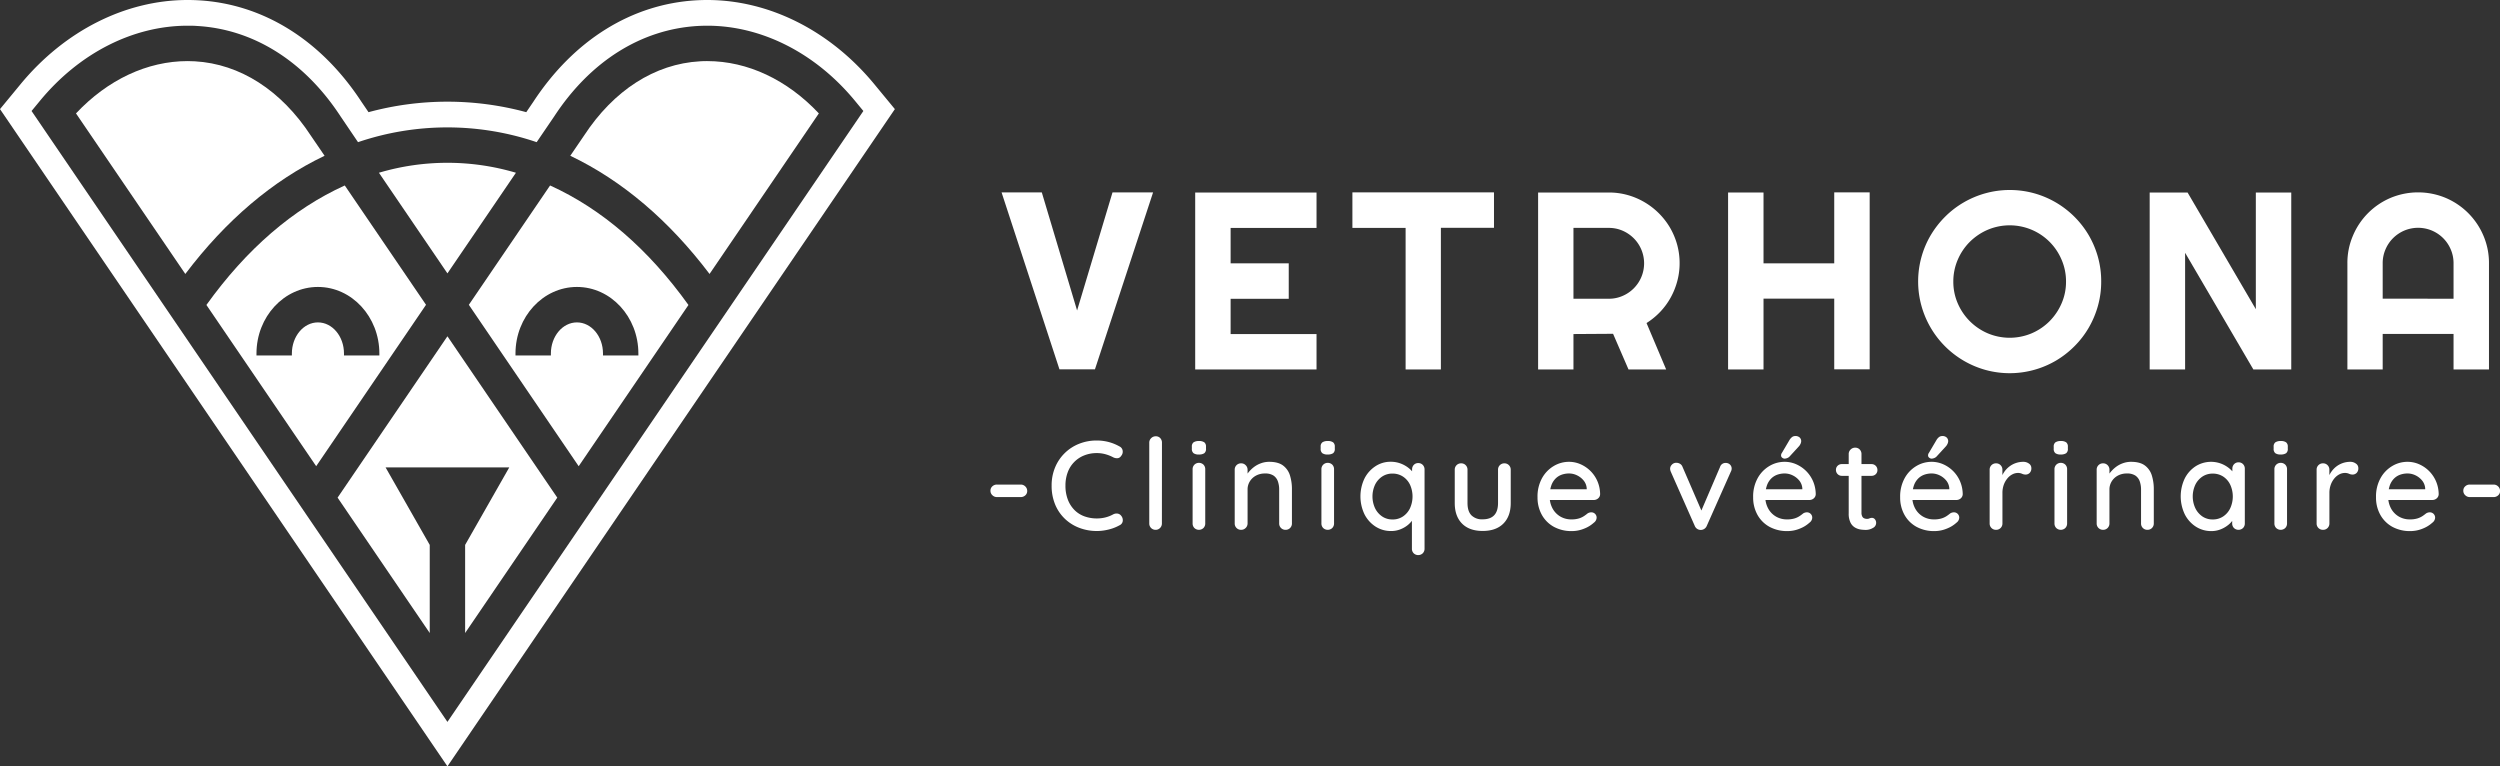
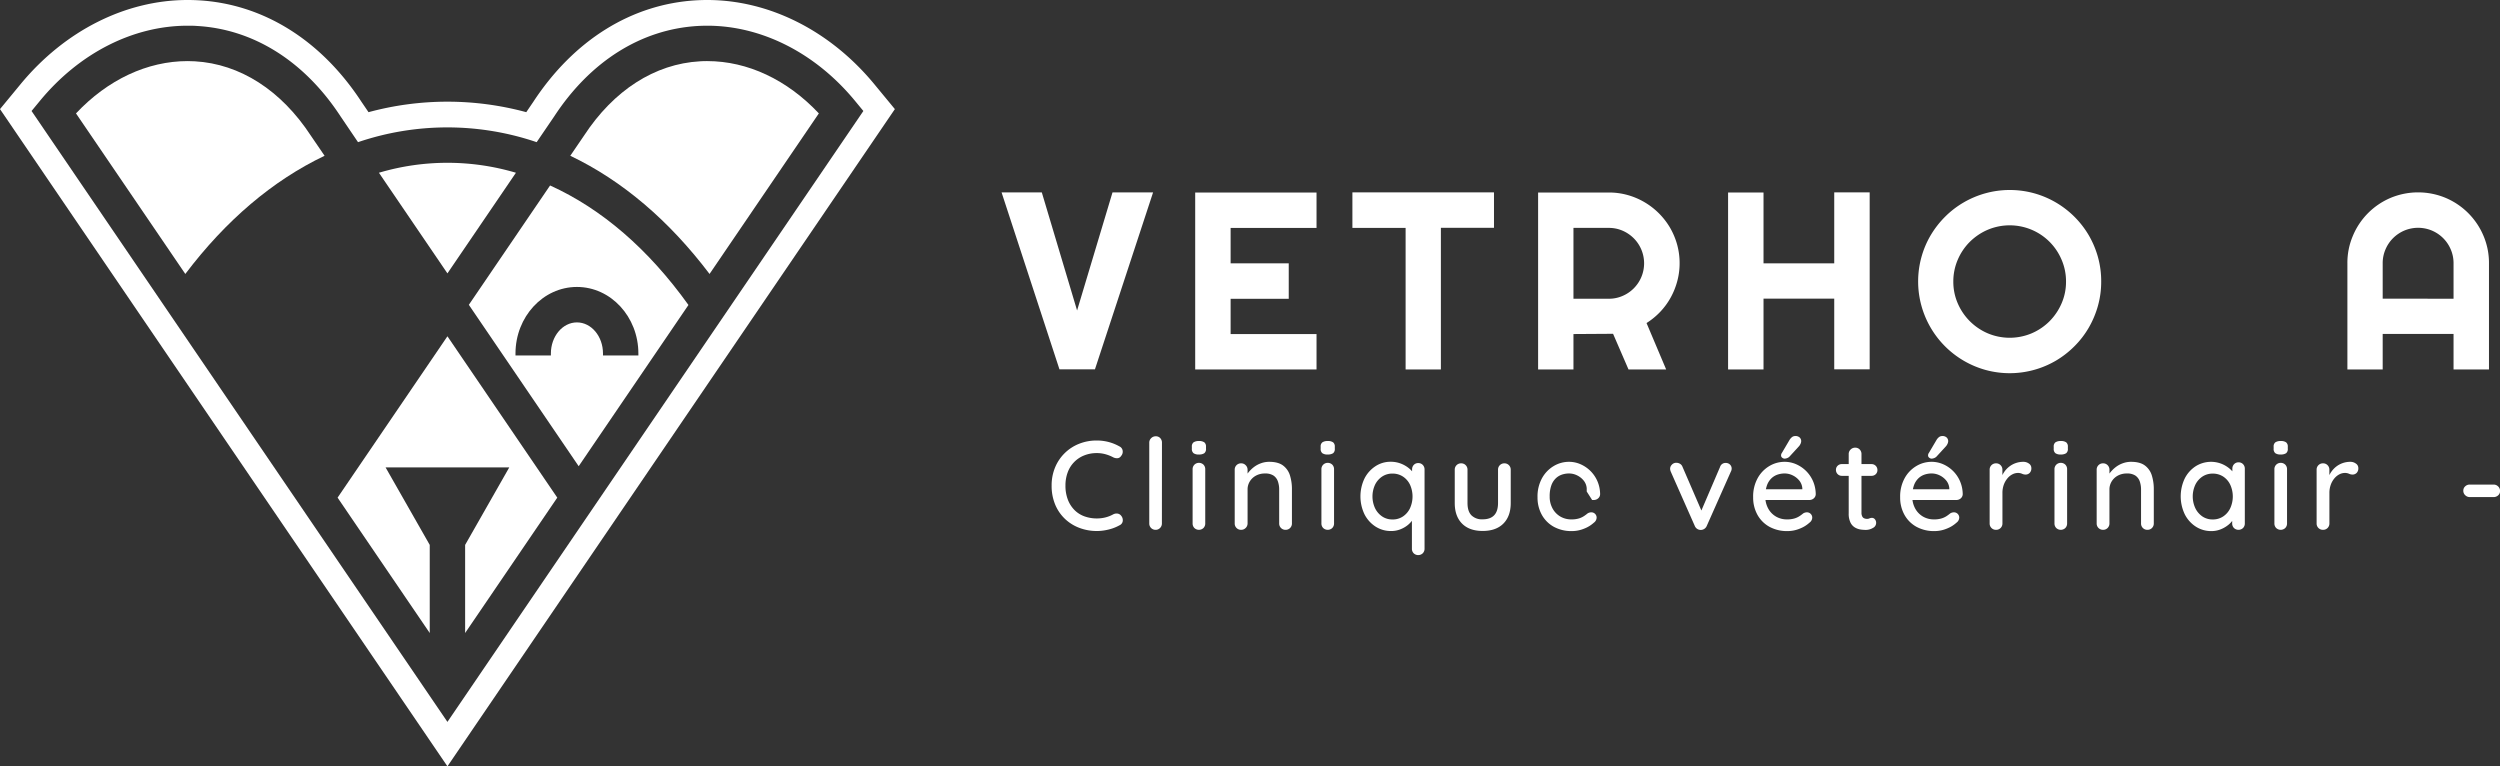
<svg xmlns="http://www.w3.org/2000/svg" viewBox="0 0 1285.67 394.13">
  <rect x="0" y="0" width="1285.67" height="394.13" fill="#333333" stroke="none" />
  <defs>
    <style>.cls-1{fill:#fff;}</style>
  </defs>
  <title>Logo VetRhona HorWhite</title>
  <g id="Calque_2" data-name="Calque 2">
    <g id="Logo">
      <path class="cls-1" d="M593,98.93l-29.9,91H544.84l-29.77-91h20.69l18.15,60.74,18.22-60.74Z" />
      <path class="cls-1" d="M677.05,190h-62.4v-91h62.4v18.22H632.87v18.21h29.89v18.22H632.87v18.16h44.18Z" />
      <path class="cls-1" d="M741,190H722.86v-72.8H695.5V98.93h72.81v18.22H741Z" />
      <path class="cls-1" d="M809.18,190H791v-91H827.4a35.33,35.33,0,0,1,9.64,1.3,36.26,36.26,0,0,1,8.67,3.68A37,37,0,0,1,858.79,117a37.35,37.35,0,0,1,3.68,8.69,35.85,35.85,0,0,1,1.3,9.65,35.25,35.25,0,0,1-1.18,9.14,37.25,37.25,0,0,1-3.36,8.45,35.91,35.91,0,0,1-5.36,7.36,36.64,36.64,0,0,1-7.11,5.84L856.85,190H837.49l-7.94-18.34-20.37.13Zm0-72.8v36.43H827.4a17.41,17.41,0,0,0,7-1.43,18.21,18.21,0,0,0,9.68-9.71,18.22,18.22,0,0,0,0-14.15,18.21,18.21,0,0,0-3.9-5.81,18.62,18.62,0,0,0-5.78-3.91,17.57,17.57,0,0,0-7-1.42Z" />
      <path class="cls-1" d="M906.92,190H888.7v-91h18.22v36.43h36.37V98.93h18.22v91H943.29V153.58H906.92Z" />
      <path class="cls-1" d="M1080.58,144.82a46,46,0,0,1-1.68,12.47,48.44,48.44,0,0,1-4.73,11.24,46.32,46.32,0,0,1-7.37,9.55,47.54,47.54,0,0,1-9.52,7.4,47,47,0,0,1-36.21,4.76,47.32,47.32,0,0,1-32.94-33,47,47,0,0,1,0-25,46.55,46.55,0,0,1,4.75-11.24,48.2,48.2,0,0,1,7.4-9.52,46.54,46.54,0,0,1,9.55-7.36,47.59,47.59,0,0,1,11.24-4.73,47.27,47.27,0,0,1,25,0,47.28,47.28,0,0,1,28.12,21.61,47.72,47.72,0,0,1,4.73,11.24A46.32,46.32,0,0,1,1080.58,144.82Zm-18.09,0a28.08,28.08,0,0,0-2.29-11.27,28.88,28.88,0,0,0-15.39-15.39,29.07,29.07,0,0,0-22.57,0,29.68,29.68,0,0,0-9.2,6.19,29,29,0,0,0-6.22,9.2,28.25,28.25,0,0,0-2.29,11.27,27.82,27.82,0,0,0,2.29,11.21,29.35,29.35,0,0,0,15.42,15.39,29.07,29.07,0,0,0,22.57,0,29.14,29.14,0,0,0,9.2-6.22,29.73,29.73,0,0,0,6.19-9.17A27.65,27.65,0,0,0,1062.49,144.82Z" />
-       <path class="cls-1" d="M1178.32,190h-19.49L1123.73,130V190h-18.22v-91H1125l35.1,60v-60h18.22Z" />
      <path class="cls-1" d="M1280,190h-18.22V171.74h-36.44V190h-18.15V135.36a35.37,35.37,0,0,1,2.86-14.18,36.39,36.39,0,0,1,19.32-19.4,36.75,36.75,0,0,1,28.38,0,36.57,36.57,0,0,1,19.39,19.4,35.54,35.54,0,0,1,2.86,14.18Zm-18.22-36.37V135.36a17.8,17.8,0,0,0-1.43-7.07,18.21,18.21,0,0,0-3.9-5.81,18.52,18.52,0,0,0-5.81-3.91,18.36,18.36,0,0,0-14.16,0,18.63,18.63,0,0,0-5.81,3.91,18.21,18.21,0,0,0-3.9,5.81,17.8,17.8,0,0,0-1.43,7.07v18.22Z" />
-       <path class="cls-1" d="M512.7,255.63a3.24,3.24,0,0,1-2.34-.94,3.09,3.09,0,0,1-1-2.31,2.93,2.93,0,0,1,1-2.3,3.36,3.36,0,0,1,2.34-.88h12.22a3.24,3.24,0,0,1,2.34.94,3.17,3.17,0,0,1,1,2.37,2.91,2.91,0,0,1-1,2.25,3.39,3.39,0,0,1-2.34.87Z" />
      <path class="cls-1" d="M575.69,229.57a2.87,2.87,0,0,1,1.66,2.21,3.29,3.29,0,0,1-.82,2.73,2.42,2.42,0,0,1-1.82,1.14,4.26,4.26,0,0,1-2.27-.49,19.4,19.4,0,0,0-3.93-1.56,16.43,16.43,0,0,0-4.39-.59,17.19,17.19,0,0,0-6.66,1.24,14.78,14.78,0,0,0-8.39,8.71,19.22,19.22,0,0,0-1.14,6.76,19.88,19.88,0,0,0,1.24,7.25,15.4,15.4,0,0,0,3.41,5.33,13.86,13.86,0,0,0,5.14,3.25,18.73,18.73,0,0,0,6.4,1.07,17.86,17.86,0,0,0,4.32-.52,16.62,16.62,0,0,0,4-1.56,3.76,3.76,0,0,1,2.27-.42,2.87,2.87,0,0,1,1.89,1.13,3.51,3.51,0,0,1,.78,2.8,2.77,2.77,0,0,1-1.63,2.08,21.63,21.63,0,0,1-3.57,1.59,24.94,24.94,0,0,1-4,1,23.21,23.21,0,0,1-4.09.36,25.2,25.2,0,0,1-8.87-1.56,22,22,0,0,1-7.41-4.55,21.5,21.5,0,0,1-5.11-7.35,24.89,24.89,0,0,1-1.88-9.94,23.82,23.82,0,0,1,1.75-9.23,22.15,22.15,0,0,1,12.29-12.19,24.15,24.15,0,0,1,9.23-1.72,23.8,23.8,0,0,1,6.08.78A23.28,23.28,0,0,1,575.69,229.57Z" />
      <path class="cls-1" d="M597.53,269.15a3.23,3.23,0,0,1-.95,2.38,3.14,3.14,0,0,1-2.3.94,3.18,3.18,0,0,1-2.31-.94,3.22,3.22,0,0,1-.94-2.38V227.68a3.16,3.16,0,0,1,1-2.37,3.24,3.24,0,0,1,2.34-.94,3,3,0,0,1,2.31.94,3.37,3.37,0,0,1,.88,2.37Z" />
      <path class="cls-1" d="M616.51,233.73a4.37,4.37,0,0,1-2.73-.68,2.8,2.8,0,0,1-.85-2.31v-1a2.62,2.62,0,0,1,.91-2.28,4.74,4.74,0,0,1,2.73-.65,4.48,4.48,0,0,1,2.8.69,2.72,2.72,0,0,1,.84,2.24v1a2.72,2.72,0,0,1-.88,2.34A4.8,4.8,0,0,1,616.51,233.73Zm3.31,35.42a3.27,3.27,0,0,1-.91,2.38,3.38,3.38,0,0,1-4.68,0,3.27,3.27,0,0,1-.91-2.38V241.33a3.25,3.25,0,0,1,.94-2.37,3.35,3.35,0,0,1,4.65,0,3.27,3.27,0,0,1,.91,2.37Z" />
      <path class="cls-1" d="M652.71,237.5q4.62,0,7.15,1.92a10,10,0,0,1,3.54,5.13,23.73,23.73,0,0,1,1,7.18v17.42a3.22,3.22,0,0,1-.94,2.38,3.18,3.18,0,0,1-2.31.94,3.21,3.21,0,0,1-3.31-3.32V251.8a12.67,12.67,0,0,0-.65-4.19,6,6,0,0,0-2.21-3,7.56,7.56,0,0,0-4.42-1.11,9.53,9.53,0,0,0-4.68,1.11,8.28,8.28,0,0,0-3.16,3,7.81,7.81,0,0,0-1.13,4.19v17.35a3.23,3.23,0,0,1-1,2.38,3.14,3.14,0,0,1-2.3.94,3.22,3.22,0,0,1-3.32-3.32V241.59a3.21,3.21,0,0,1,3.32-3.31,3.1,3.1,0,0,1,2.3.94,3.22,3.22,0,0,1,1,2.37v3.64l-1.17.65A9.38,9.38,0,0,1,642,243a16.23,16.23,0,0,1,2.76-2.73,13.42,13.42,0,0,1,3.64-2A12.17,12.17,0,0,1,652.71,237.5Z" />
      <path class="cls-1" d="M682.74,233.73a4.37,4.37,0,0,1-2.73-.68,2.83,2.83,0,0,1-.84-2.31v-1a2.62,2.62,0,0,1,.91-2.28,4.7,4.7,0,0,1,2.73-.65,4.42,4.42,0,0,1,2.79.69,2.72,2.72,0,0,1,.85,2.24v1a2.74,2.74,0,0,1-.88,2.34A4.86,4.86,0,0,1,682.74,233.73Zm3.32,35.42a3.32,3.32,0,0,1-.91,2.38,3.38,3.38,0,0,1-4.68,0,3.27,3.27,0,0,1-.91-2.38V241.33a3.21,3.21,0,0,1,.94-2.37,3.35,3.35,0,0,1,4.65,0,3.31,3.31,0,0,1,.91,2.37Z" />
      <path class="cls-1" d="M729.35,238.15a3.07,3.07,0,0,1,2.33.94,3.27,3.27,0,0,1,.92,2.37v40.69a3.28,3.28,0,0,1-.92,2.38,3.37,3.37,0,0,1-4.67,0,3.27,3.27,0,0,1-.91-2.38V264.47l1.36.07a5.08,5.08,0,0,1-.94,2.7A12.5,12.5,0,0,1,724,270a14.14,14.14,0,0,1-3.83,2.21,12.69,12.69,0,0,1-4.75.88,14.52,14.52,0,0,1-8.06-2.31,16.27,16.27,0,0,1-5.65-6.3,21.39,21.39,0,0,1,0-18.4,16.29,16.29,0,0,1,5.62-6.3,14,14,0,0,1,7.83-2.31,14.26,14.26,0,0,1,5.17.91,15.16,15.16,0,0,1,4.13,2.34,12.08,12.08,0,0,1,2.73,3,5.81,5.81,0,0,1,1,3l-2,.2v-5.53a3.29,3.29,0,0,1,.91-2.34A3,3,0,0,1,729.35,238.15Zm-13.26,29a9.46,9.46,0,0,0,5.42-1.56,10.59,10.59,0,0,0,3.61-4.23,14.7,14.7,0,0,0,0-12.09,10.33,10.33,0,0,0-3.64-4.19,9.63,9.63,0,0,0-5.39-1.53,9.36,9.36,0,0,0-5.3,1.53,10.63,10.63,0,0,0-3.64,4.19,14.4,14.4,0,0,0,0,12.09,10.82,10.82,0,0,0,3.64,4.23A9.23,9.23,0,0,0,716.09,267.14Z" />
      <path class="cls-1" d="M773.67,238.28a3.14,3.14,0,0,1,2.31.94,3.21,3.21,0,0,1,.94,2.37v17.1q0,6.76-3.77,10.56t-10.66,3.8q-6.88,0-10.62-3.8t-3.74-10.56v-17.1a3.21,3.21,0,0,1,3.31-3.31,3.14,3.14,0,0,1,2.31.94,3.21,3.21,0,0,1,.94,2.37v17.1q0,4.23,2,6.3a7.64,7.64,0,0,0,5.81,2.08q3.9,0,5.89-2.08t2-6.3v-17.1a3.21,3.21,0,0,1,3.31-3.31Z" />
-       <path class="cls-1" d="M808.38,273.12a18.79,18.79,0,0,1-9.36-2.24,15.79,15.79,0,0,1-6.14-6.18,18.28,18.28,0,0,1-2.18-9,19.47,19.47,0,0,1,2.31-9.78,16.49,16.49,0,0,1,6-6.24,15.23,15.23,0,0,1,7.87-2.18,14.64,14.64,0,0,1,6,1.27,16.75,16.75,0,0,1,8.65,8.77,17.25,17.25,0,0,1,1.36,6.6,2.89,2.89,0,0,1-1,2.14,3.32,3.32,0,0,1-2.27.85H794.34l-1.56-5.53h24.44L816,252.77v-1.62a7.14,7.14,0,0,0-1.56-4,9.91,9.91,0,0,0-3.35-2.66,9.38,9.38,0,0,0-4.19-1,11.42,11.42,0,0,0-3.74.62,8.43,8.43,0,0,0-3.18,2,9.37,9.37,0,0,0-2.21,3.61,16.27,16.27,0,0,0-.82,5.56,12.53,12.53,0,0,0,1.5,6.24,10.74,10.74,0,0,0,4,4.13,11,11,0,0,0,5.59,1.46,13,13,0,0,0,3.93-.49,10,10,0,0,0,2.6-1.2,20.28,20.28,0,0,0,1.85-1.37,3.66,3.66,0,0,1,1.89-.58,2.72,2.72,0,0,1,2.79,2.73,3.33,3.33,0,0,1-1.43,2.6,15.69,15.69,0,0,1-4.84,3A16.61,16.61,0,0,1,808.38,273.12Z" />
+       <path class="cls-1" d="M808.38,273.12a18.79,18.79,0,0,1-9.36-2.24,15.79,15.79,0,0,1-6.14-6.18,18.28,18.28,0,0,1-2.18-9,19.47,19.47,0,0,1,2.31-9.78,16.49,16.49,0,0,1,6-6.24,15.23,15.23,0,0,1,7.87-2.18,14.64,14.64,0,0,1,6,1.27,16.75,16.75,0,0,1,8.65,8.77,17.25,17.25,0,0,1,1.36,6.6,2.89,2.89,0,0,1-1,2.14,3.32,3.32,0,0,1-2.27.85H794.34h24.44L816,252.77v-1.62a7.14,7.14,0,0,0-1.56-4,9.91,9.91,0,0,0-3.35-2.66,9.38,9.38,0,0,0-4.19-1,11.42,11.42,0,0,0-3.74.62,8.43,8.43,0,0,0-3.18,2,9.37,9.37,0,0,0-2.21,3.61,16.27,16.27,0,0,0-.82,5.56,12.53,12.53,0,0,0,1.5,6.24,10.74,10.74,0,0,0,4,4.13,11,11,0,0,0,5.59,1.46,13,13,0,0,0,3.93-.49,10,10,0,0,0,2.6-1.2,20.28,20.28,0,0,0,1.85-1.37,3.66,3.66,0,0,1,1.89-.58,2.72,2.72,0,0,1,2.79,2.73,3.33,3.33,0,0,1-1.43,2.6,15.69,15.69,0,0,1-4.84,3A16.61,16.61,0,0,1,808.38,273.12Z" />
      <path class="cls-1" d="M862.14,238a3.62,3.62,0,0,1,1.85.52,3,3,0,0,1,1.27,1.56l10.2,23.6-1.23.58,10.33-24.11a2.94,2.94,0,0,1,2.93-2.08,3.05,3.05,0,0,1,2.18.84,2.8,2.8,0,0,1,.87,2.08,3,3,0,0,1-.13.85,3.1,3.1,0,0,1-.32.78l-12.35,27.82a3.35,3.35,0,0,1-4.75,1.66,3.3,3.3,0,0,1-1.43-1.66l-12.28-27.76a6.27,6.27,0,0,1-.26-.74,3.39,3.39,0,0,1-.13-1,2.92,2.92,0,0,1,.88-1.95A3,3,0,0,1,862.14,238Z" />
      <path class="cls-1" d="M919.27,273.12a18.79,18.79,0,0,1-9.36-2.24,15.79,15.79,0,0,1-6.14-6.18,18.28,18.28,0,0,1-2.18-9,19.47,19.47,0,0,1,2.31-9.78,16.49,16.49,0,0,1,6-6.24,15.2,15.2,0,0,1,7.87-2.18,14.68,14.68,0,0,1,6,1.27,16.75,16.75,0,0,1,8.65,8.77,17.44,17.44,0,0,1,1.36,6.6,2.89,2.89,0,0,1-1,2.14,3.34,3.34,0,0,1-2.27.85H905.23l-1.56-5.53h24.44l-1.23,1.17v-1.62a7.14,7.14,0,0,0-1.56-4,9.91,9.91,0,0,0-3.35-2.66,9.38,9.38,0,0,0-4.19-1,11.42,11.42,0,0,0-3.74.62,8.43,8.43,0,0,0-3.18,2,9.37,9.37,0,0,0-2.21,3.61,16.27,16.27,0,0,0-.82,5.56,12.53,12.53,0,0,0,1.5,6.24,10.67,10.67,0,0,0,4,4.13,11,11,0,0,0,5.59,1.46,13,13,0,0,0,3.93-.49,10,10,0,0,0,2.6-1.2,20.28,20.28,0,0,0,1.85-1.37,3.66,3.66,0,0,1,1.89-.58,2.72,2.72,0,0,1,2.79,2.73,3.33,3.33,0,0,1-1.43,2.6,15.69,15.69,0,0,1-4.84,3A16.61,16.61,0,0,1,919.27,273.12Zm-1.56-37.25a2.08,2.08,0,0,1-1.17-.48,1.43,1.43,0,0,1-.58-1.34,2,2,0,0,1,.39-1.1l3.83-6.5a5.76,5.76,0,0,1,1.24-1.53,2.69,2.69,0,0,1,1.82-.68,3.11,3.11,0,0,1,2.34.81,2.61,2.61,0,0,1,.71,2,3.93,3.93,0,0,1-.32,1.17,5.7,5.7,0,0,1-.72,1.17l-4.94,5.39a3.38,3.38,0,0,1-1.26.82A4.27,4.27,0,0,1,917.71,235.87Z" />
      <path class="cls-1" d="M947.22,238.67H962.5a3,3,0,0,1,3,3.05,2.86,2.86,0,0,1-.87,2.15,3.05,3.05,0,0,1-2.18.84H947.22a3,3,0,0,1-3.05-3.05,2.85,2.85,0,0,1,.88-2.15A3,3,0,0,1,947.22,238.67Zm6.83-8.45a3.11,3.11,0,0,1,2.34.94,3.31,3.31,0,0,1,.91,2.37v30.16a4,4,0,0,0,.39,1.89,2,2,0,0,0,1.07,1,3.78,3.78,0,0,0,1.4.26,2.89,2.89,0,0,0,1.27-.26,3.12,3.12,0,0,1,1.33-.26,1.92,1.92,0,0,1,1.43.72,2.82,2.82,0,0,1,.65,1.95,2.89,2.89,0,0,1-1.69,2.53,7.18,7.18,0,0,1-3.64,1,20.43,20.43,0,0,1-2.6-.2,8,8,0,0,1-2.89-1,6.05,6.05,0,0,1-2.34-2.5,10.22,10.22,0,0,1-.95-4.85V233.53a3.17,3.17,0,0,1,1-2.37A3.24,3.24,0,0,1,954.05,230.22Z" />
      <path class="cls-1" d="M994.87,273.12a18.74,18.74,0,0,1-9.36-2.24,15.73,15.73,0,0,1-6.14-6.18,18.17,18.17,0,0,1-2.18-9,19.47,19.47,0,0,1,2.31-9.78,16.41,16.41,0,0,1,6-6.24,15.19,15.19,0,0,1,7.86-2.18,14.69,14.69,0,0,1,6,1.27,16.78,16.78,0,0,1,8.64,8.77,17.45,17.45,0,0,1,1.37,6.6,2.92,2.92,0,0,1-1,2.14,3.35,3.35,0,0,1-2.28.85H980.83l-1.56-5.53h24.44l-1.24,1.17v-1.62a7.14,7.14,0,0,0-1.56-4,9.87,9.87,0,0,0-3.34-2.66,9.42,9.42,0,0,0-4.2-1,11.46,11.46,0,0,0-3.74.62,8.43,8.43,0,0,0-3.18,2,9.49,9.49,0,0,0-2.21,3.61,16.53,16.53,0,0,0-.81,5.56,12.53,12.53,0,0,0,1.49,6.24,10.74,10.74,0,0,0,4,4.13,11,11,0,0,0,5.59,1.46,13,13,0,0,0,3.93-.49,10.18,10.18,0,0,0,2.61-1.2,21.77,21.77,0,0,0,1.85-1.37,3.63,3.63,0,0,1,1.88-.58,2.72,2.72,0,0,1,2.8,2.73,3.36,3.36,0,0,1-1.43,2.6,15.75,15.75,0,0,1-4.85,3A16.57,16.57,0,0,1,994.87,273.12Zm-1.56-37.25a2,2,0,0,1-1.17-.48,1.43,1.43,0,0,1-.59-1.34,2,2,0,0,1,.39-1.1l3.84-6.5a5.53,5.53,0,0,1,1.23-1.53,2.71,2.71,0,0,1,1.82-.68,3.11,3.11,0,0,1,2.34.81,2.65,2.65,0,0,1,.72,2,4,4,0,0,1-.33,1.17,5.63,5.63,0,0,1-.71,1.17l-4.94,5.39a3.41,3.41,0,0,1-1.27.82A4.21,4.21,0,0,1,993.31,235.87Z" />
      <path class="cls-1" d="M1026.52,272.47a3.21,3.21,0,0,1-3.31-3.32V241.59a3.21,3.21,0,0,1,3.31-3.31,3.14,3.14,0,0,1,2.31.94,3.21,3.21,0,0,1,.94,2.37v7.28l-.65-2.79a11.76,11.76,0,0,1,1.59-3.38,12.34,12.34,0,0,1,2.57-2.73,11.73,11.73,0,0,1,7.22-2.47,4.77,4.77,0,0,1,2.92.91,2.74,2.74,0,0,1,1.24,2.27,3.3,3.3,0,0,1-.91,2.57,3,3,0,0,1-2,.81,4.41,4.41,0,0,1-1.88-.42,5.12,5.12,0,0,0-2.15-.42,6.27,6.27,0,0,0-2.79.71,8.06,8.06,0,0,0-2.6,2.12,10.82,10.82,0,0,0-1.86,3.28,12.45,12.45,0,0,0-.68,4.22v15.6a3.22,3.22,0,0,1-.94,2.38A3.18,3.18,0,0,1,1026.52,272.47Z" />
      <path class="cls-1" d="M1059.74,233.73a4.37,4.37,0,0,1-2.73-.68,2.8,2.8,0,0,1-.85-2.31v-1a2.62,2.62,0,0,1,.91-2.28,4.74,4.74,0,0,1,2.73-.65,4.48,4.48,0,0,1,2.8.69,2.72,2.72,0,0,1,.84,2.24v1a2.72,2.72,0,0,1-.88,2.34A4.8,4.8,0,0,1,1059.74,233.73Zm3.31,35.42a3.27,3.27,0,0,1-.91,2.38,3.38,3.38,0,0,1-4.68,0,3.27,3.27,0,0,1-.91-2.38V241.33a3.25,3.25,0,0,1,.94-2.37,3.35,3.35,0,0,1,4.65,0,3.27,3.27,0,0,1,.91,2.37Z" />
      <path class="cls-1" d="M1095.94,237.5q4.62,0,7.15,1.92a10,10,0,0,1,3.54,5.13,24,24,0,0,1,1,7.18v17.42a3.22,3.22,0,0,1-.94,2.38,3.18,3.18,0,0,1-2.31.94,3.21,3.21,0,0,1-3.31-3.32V251.8a12.67,12.67,0,0,0-.65-4.19,6,6,0,0,0-2.21-3,7.57,7.57,0,0,0-4.43-1.11,9.51,9.51,0,0,0-4.67,1.11,8.28,8.28,0,0,0-3.16,3,7.81,7.81,0,0,0-1.13,4.19v17.35a3.23,3.23,0,0,1-.95,2.38,3.15,3.15,0,0,1-2.3.94,3.26,3.26,0,0,1-2.38-.94,3.22,3.22,0,0,1-.94-2.38V241.59a3.21,3.21,0,0,1,3.32-3.31,3.12,3.12,0,0,1,2.3.94,3.22,3.22,0,0,1,.95,2.37v3.64l-1.17.65a9.38,9.38,0,0,1,1.59-2.89,16.23,16.23,0,0,1,2.76-2.73,13.42,13.42,0,0,1,3.64-2A12.17,12.17,0,0,1,1095.94,237.5Z" />
      <path class="cls-1" d="M1151.19,237.76a3.11,3.11,0,0,1,2.34.94,3.27,3.27,0,0,1,.91,2.37v28.08a3.27,3.27,0,0,1-.91,2.38,3.38,3.38,0,0,1-4.68,0,3.27,3.27,0,0,1-.91-2.38v-4.68l1.36.26a4.9,4.9,0,0,1-.94,2.57,11.39,11.39,0,0,1-2.57,2.76,14.62,14.62,0,0,1-3.83,2.18,12.62,12.62,0,0,1-4.75.88,14.49,14.49,0,0,1-8-2.31,16.2,16.2,0,0,1-5.66-6.34,21.43,21.43,0,0,1,0-18.42,16.17,16.17,0,0,1,5.62-6.28,14.83,14.83,0,0,1,13-1.36,15.16,15.16,0,0,1,4.13,2.34,12.08,12.08,0,0,1,2.73,3,5.81,5.81,0,0,1,1,3l-2,.2v-5.92a3.29,3.29,0,0,1,.91-2.34A3.06,3.06,0,0,1,1151.19,237.76Zm-13.26,29.38a9.53,9.53,0,0,0,5.4-1.56,10.44,10.44,0,0,0,3.63-4.26,14.54,14.54,0,0,0,0-12,10.23,10.23,0,0,0-3.63-4.23,9.67,9.67,0,0,0-5.4-1.53,9.39,9.39,0,0,0-5.3,1.53,10.63,10.63,0,0,0-3.64,4.19,14.33,14.33,0,0,0,0,12.06,10.77,10.77,0,0,0,3.64,4.26A9.25,9.25,0,0,0,1137.93,267.14Z" />
      <path class="cls-1" d="M1172.83,233.73a4.41,4.41,0,0,1-2.73-.68,2.83,2.83,0,0,1-.84-2.31v-1a2.62,2.62,0,0,1,.91-2.28,4.74,4.74,0,0,1,2.73-.65,4.42,4.42,0,0,1,2.79.69,2.69,2.69,0,0,1,.85,2.24v1a2.72,2.72,0,0,1-.88,2.34A4.84,4.84,0,0,1,1172.83,233.73Zm3.32,35.42a3.27,3.27,0,0,1-.91,2.38,3.38,3.38,0,0,1-4.68,0,3.27,3.27,0,0,1-.91-2.38V241.33a3.21,3.21,0,0,1,.94-2.37,3.35,3.35,0,0,1,4.65,0,3.27,3.27,0,0,1,.91,2.37Z" />
      <path class="cls-1" d="M1194.67,272.47a3.21,3.21,0,0,1-3.31-3.32V241.59a3.21,3.21,0,0,1,3.31-3.31,3.14,3.14,0,0,1,2.31.94,3.21,3.21,0,0,1,.94,2.37v7.28l-.65-2.79a11.53,11.53,0,0,1,1.6-3.38,12.29,12.29,0,0,1,2.56-2.73,11.73,11.73,0,0,1,7.22-2.47,4.75,4.75,0,0,1,2.92.91,2.72,2.72,0,0,1,1.24,2.27,3.3,3.3,0,0,1-.91,2.57,3,3,0,0,1-2,.81,4.44,4.44,0,0,1-1.88-.42,5.09,5.09,0,0,0-2.15-.42,6.27,6.27,0,0,0-2.79.71,8.16,8.16,0,0,0-2.6,2.12,10.59,10.59,0,0,0-1.85,3.28,12.21,12.21,0,0,0-.69,4.22v15.6a3.22,3.22,0,0,1-.94,2.38A3.18,3.18,0,0,1,1194.67,272.47Z" />
-       <path class="cls-1" d="M1239.59,273.12a18.74,18.74,0,0,1-9.36-2.24,15.79,15.79,0,0,1-6.14-6.18,18.17,18.17,0,0,1-2.18-9,19.47,19.47,0,0,1,2.31-9.78,16.41,16.41,0,0,1,6-6.24,15.19,15.19,0,0,1,7.86-2.18,14.69,14.69,0,0,1,6.05,1.27,16.78,16.78,0,0,1,8.64,8.77,17.26,17.26,0,0,1,1.37,6.6,2.89,2.89,0,0,1-1,2.14,3.35,3.35,0,0,1-2.28.85h-25.28L1224,251.6h24.44l-1.24,1.17v-1.62a7.14,7.14,0,0,0-1.56-4,9.87,9.87,0,0,0-3.34-2.66,9.42,9.42,0,0,0-4.2-1,11.36,11.36,0,0,0-3.73.62,8.39,8.39,0,0,0-3.19,2,9.49,9.49,0,0,0-2.21,3.61,16.53,16.53,0,0,0-.81,5.56,12.63,12.63,0,0,0,1.49,6.24,10.74,10.74,0,0,0,4,4.13,11.05,11.05,0,0,0,5.59,1.46,13.06,13.06,0,0,0,3.94-.49,10.27,10.27,0,0,0,2.6-1.2,21.77,21.77,0,0,0,1.85-1.37,3.66,3.66,0,0,1,1.88-.58,2.72,2.72,0,0,1,2.8,2.73,3.36,3.36,0,0,1-1.43,2.6,15.81,15.81,0,0,1-4.84,3A16.65,16.65,0,0,1,1239.59,273.12Z" />
      <path class="cls-1" d="M1270.14,255.63a3.24,3.24,0,0,1-2.34-.94,3.1,3.1,0,0,1-1-2.31,2.94,2.94,0,0,1,1-2.3,3.36,3.36,0,0,1,2.34-.88h12.22a3.24,3.24,0,0,1,2.34.94,3.16,3.16,0,0,1,1,2.37,2.9,2.9,0,0,1-1,2.25,3.39,3.39,0,0,1-2.34.87Z" />
      <polygon class="cls-1" points="261.9 240.37 239.2 280.23 239.2 325.54 286.59 255.92 230.1 172.94 173.61 255.92 221 325.54 221 280.23 198.29 240.37 261.9 240.37" />
      <path class="cls-1" d="M364.9,140.89l56.21-82.57c-16.32-17.35-36.68-26.9-57.42-26.9-1.23,0-2.48,0-3.71.11-23.21,1.29-44.42,14.9-59.7,38.31l-7,10.27C319.94,92.84,344,113.28,364.9,140.89Z" />
      <path class="cls-1" d="M194.87,88.84l35.23,51.75,35.23-51.75a123.77,123.77,0,0,0-70.46,0Z" />
      <path class="cls-1" d="M166.92,80.11l-7-10.26c-15.29-23.42-36.5-37-59.71-38.32-1.23-.07-2.48-.11-3.71-.11-20.74,0-41.1,9.55-57.42,26.9L95.3,140.89C116.18,113.28,140.26,92.84,166.92,80.11Z" />
      <path class="cls-1" d="M282.89,95.38l-41.78,61.38,56.49,83,56.45-82.92C333.46,128.12,309.52,107.45,282.89,95.38ZM328.3,182.8H310.1v-1c0-8.84-6-16-13.4-16s-13.4,7.19-13.4,16v1H265.1v-1c0-18.87,14.17-34.23,31.6-34.23s31.6,15.36,31.6,34.23Z" />
-       <path class="cls-1" d="M177.31,95.38c-26.64,12.07-50.57,32.74-71.16,61.45l56.45,82.92,56.49-83Zm-.41,87.42v-1c0-8.84-6-16-13.4-16s-13.4,7.19-13.4,16v1H131.9v-1c0-18.87,14.17-34.23,31.6-34.23s31.6,15.36,31.6,34.23v1Z" />
      <path class="cls-1" d="M449.65,43.32C426.94,15.79,395.61,0,363.69,0c-1.81,0-3.64.05-5.44.15-33.32,1.86-63.13,20.4-84,52.23l-3.61,5.31a155,155,0,0,0-81.12,0l-3.62-5.32C165.08,20.55,135.27,2,102,.15,100.14.05,98.3,0,96.49,0,64.58,0,33.26,15.79,10.55,43.32L0,56.11l230.1,338,230.1-338ZM230.1,371.25,16.23,57.08l4.35-5.27C40.81,27.29,68.47,13.22,96.49,13.22c1.57,0,3.17,0,4.74.13,29.12,1.63,55.36,18.13,73.89,46.47l9,13.29a142.8,142.8,0,0,1,91.87,0l9.06-13.3C303.61,31.48,329.85,15,359,13.35c1.56-.08,3.15-.13,4.72-.13,28,0,55.7,14.07,75.93,38.59L444,57.08Z" />
    </g>
  </g>
</svg>